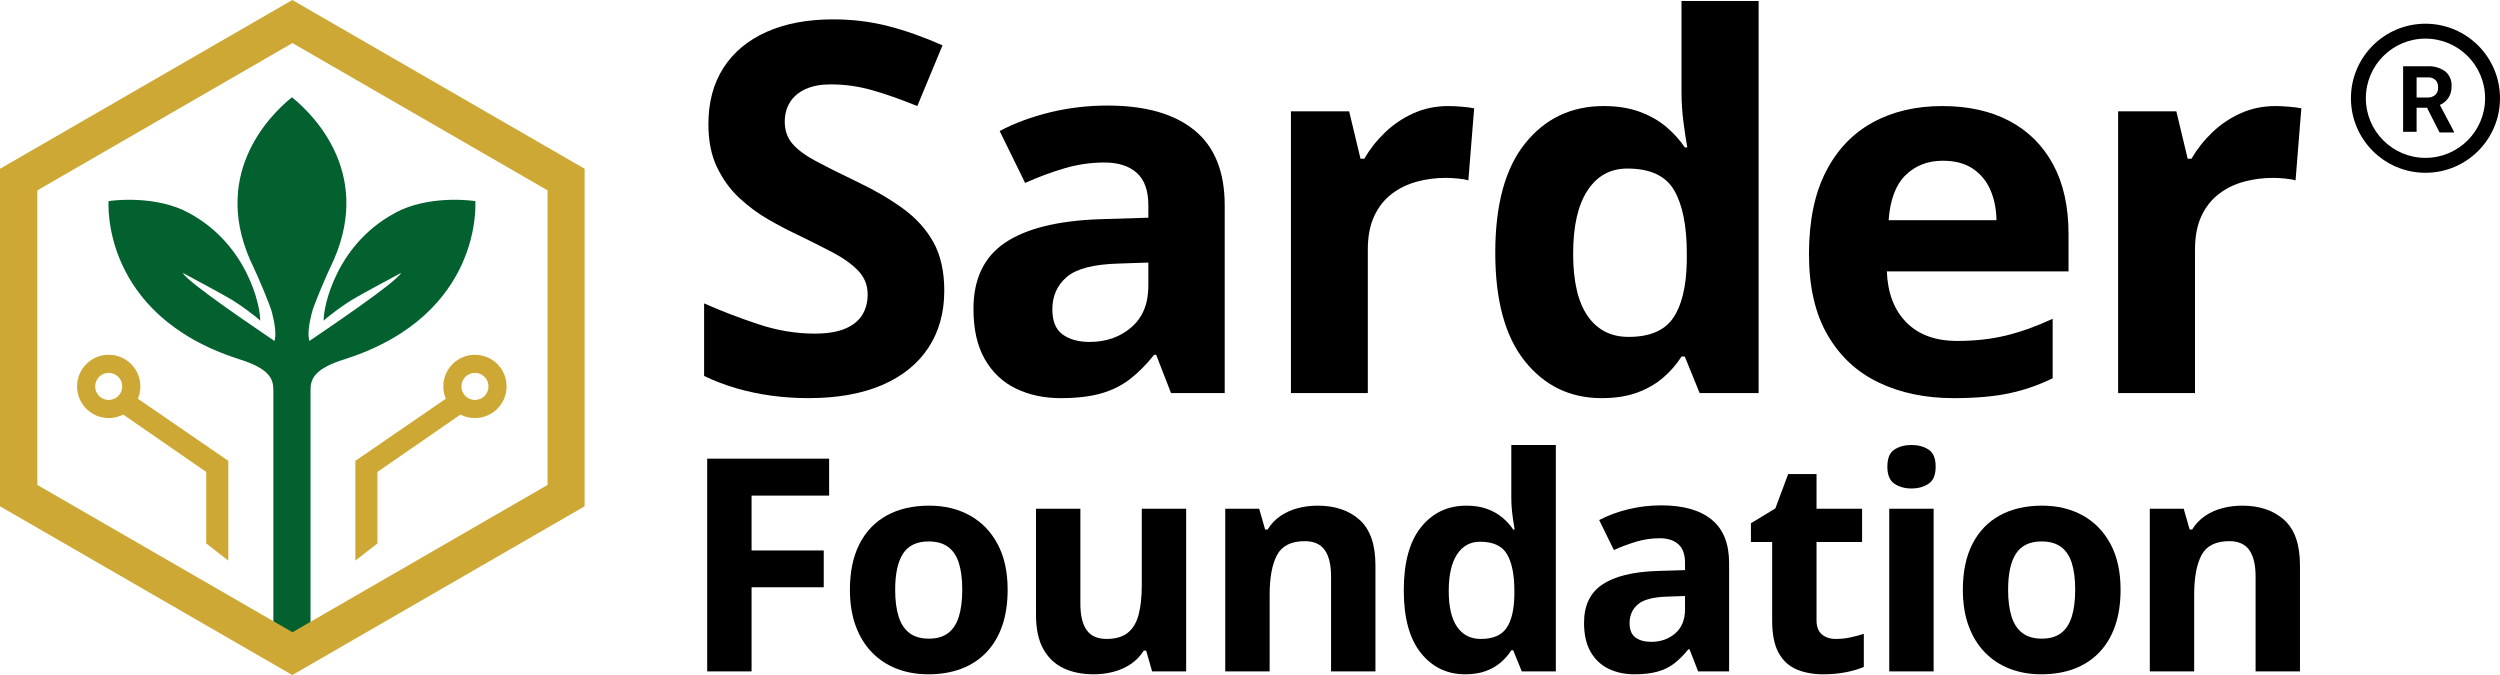
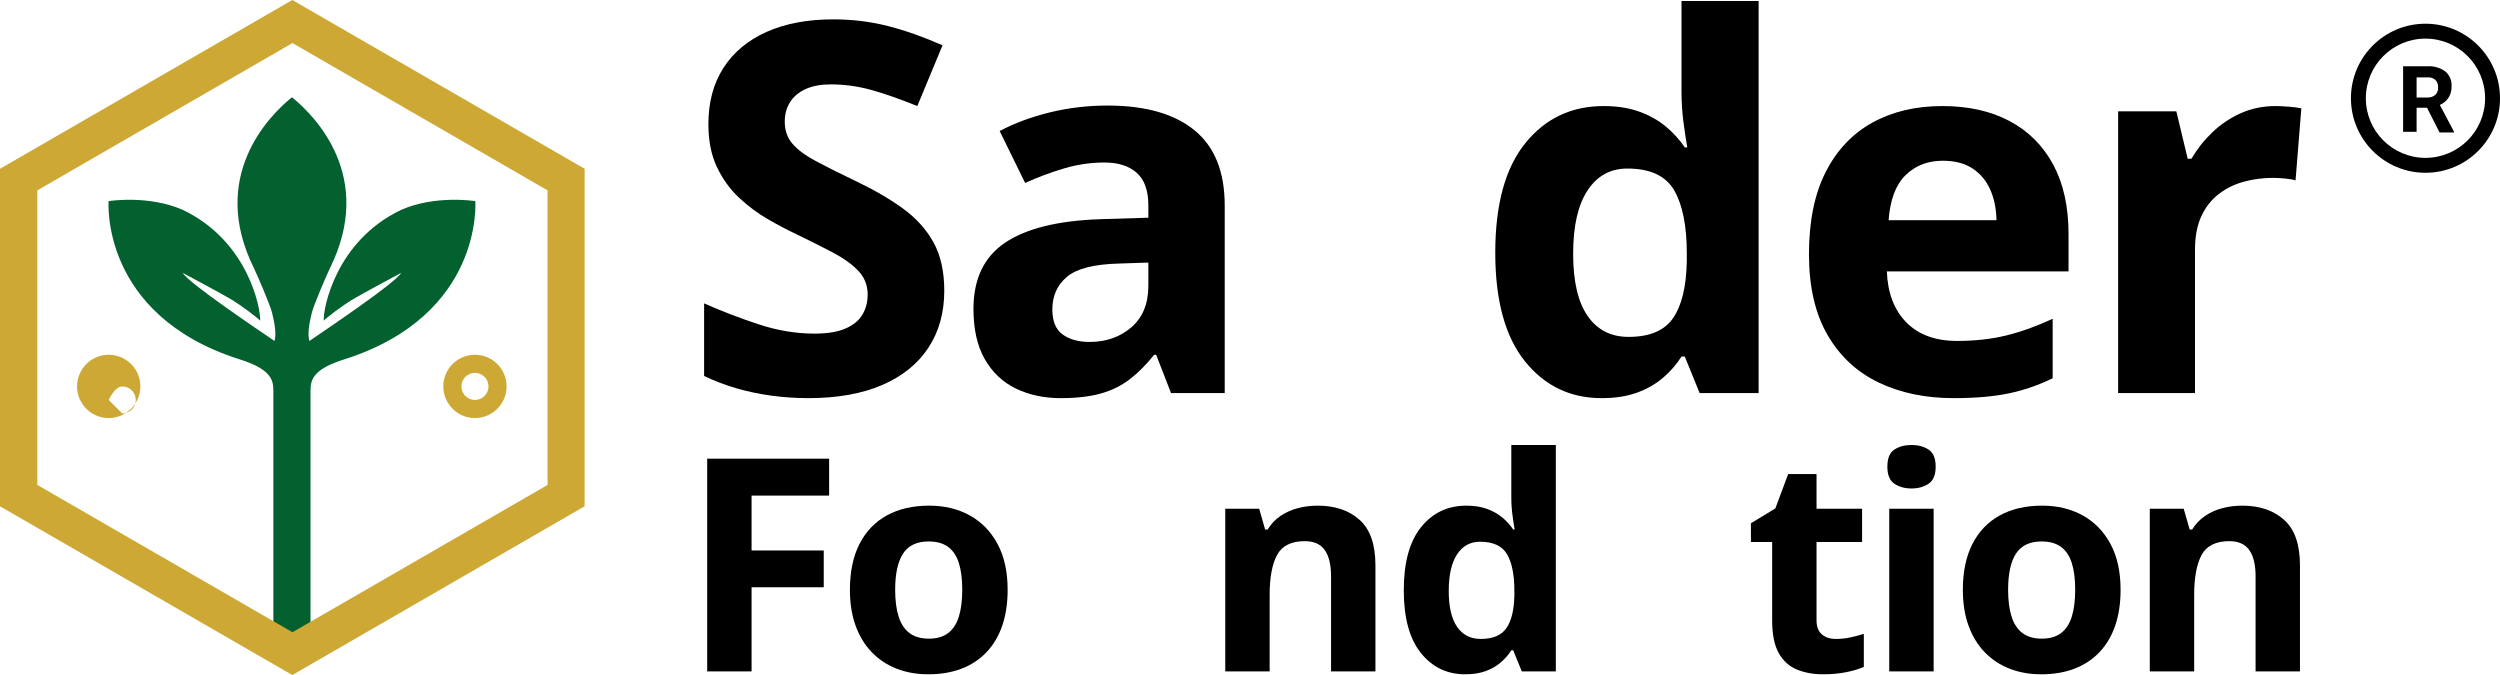
<svg xmlns="http://www.w3.org/2000/svg" id="Layer_1" viewBox="0 0 862.41 232.87">
  <defs>
    <style>.cls-1{fill:#03612f;}.cls-2{fill:#cea835;}</style>
  </defs>
  <path d="M325.742,100.308c0,7.534-1.825,14.083-5.477,19.646-3.651,5.564-8.969,9.854-15.953,12.866s-15.46,4.521-25.428,4.521c-4.404,0-8.708-.29-12.909-.869-4.203-.58-8.23-1.435-12.084-2.564-3.854-1.13-7.521-2.534-10.997-4.216v-25.037c6.027,2.666,12.286,5.072,18.777,7.215,6.49,2.146,12.924,3.217,19.3,3.217,4.403,0,7.954-.578,10.649-1.738,2.695-1.159,4.65-2.752,5.867-4.781,1.218-2.028,1.826-4.347,1.826-6.955,0-3.187-1.073-5.911-3.217-8.172-2.145-2.26-5.086-4.375-8.824-6.346-3.737-1.97-7.953-4.086-12.648-6.347-2.955-1.391-6.172-3.086-9.649-5.085-3.478-2-6.78-4.447-9.911-7.347-3.129-2.897-5.693-6.418-7.693-10.562-1.999-4.143-2.999-9.112-2.999-14.909,0-7.592,1.739-14.083,5.216-19.473,3.479-5.39,8.447-9.52,14.91-12.389,6.461-2.868,14.096-4.303,22.906-4.303,6.607,0,12.91.769,18.908,2.304,5.998,1.536,12.271,3.753,18.821,6.65l-8.693,20.951c-5.854-2.376-11.099-4.217-15.735-5.521s-9.359-1.956-14.17-1.956c-3.361,0-6.23.537-8.606,1.608-2.377,1.073-4.173,2.579-5.39,4.521-1.217,1.942-1.826,4.188-1.826,6.737,0,3.015.883,5.551,2.652,7.606,1.767,2.059,4.434,4.043,7.998,5.955,3.563,1.913,8.011,4.145,13.344,6.694,6.49,3.072,12.041,6.274,16.648,9.606,4.607,3.333,8.156,7.245,10.648,11.735,2.492,4.492,3.738,10.071,3.738,16.735Z" />
  <path d="M382.058,36.412c13.039,0,23.037,2.84,29.992,8.52,6.954,5.681,10.432,14.315,10.432,25.906v64.766h-18.518l-5.129-13.214h-.695c-2.781,3.478-5.622,6.317-8.52,8.52-2.898,2.203-6.23,3.825-9.997,4.868-3.769,1.043-8.346,1.564-13.735,1.564-5.738,0-10.882-1.102-15.432-3.303-4.55-2.202-8.127-5.578-10.736-10.128-2.607-4.549-3.912-10.33-3.912-17.344,0-10.315,3.622-17.922,10.867-22.82,7.244-4.896,18.111-7.606,32.601-8.128l16.865-.521v-4.26c0-5.1-1.334-8.838-3.999-11.215-2.666-2.375-6.376-3.564-11.127-3.564-4.695,0-9.303.667-13.823,2-4.521,1.334-9.041,3.014-13.562,5.042l-8.78-17.908c5.157-2.724,10.938-4.868,17.343-6.434,6.404-1.564,13.025-2.347,19.865-2.347ZM396.141,90.572l-10.259.348c-8.578.231-14.533,1.769-17.865,4.607-3.332,2.84-4.998,6.578-4.998,11.214,0,4.058,1.188,6.941,3.564,8.65,2.375,1.71,5.477,2.564,9.302,2.564,5.679,0,10.476-1.681,14.388-5.042,3.912-3.36,5.868-8.143,5.868-14.345v-7.997Z" />
-   <path d="M499.575,36.586c1.333,0,2.882.073,4.651.217,1.767.146,3.201.335,4.303.565l-2,24.863c-.869-.289-2.102-.507-3.694-.652-1.595-.144-2.971-.217-4.13-.217-3.42,0-6.736.435-9.953,1.304s-6.101,2.275-8.65,4.217c-2.551,1.942-4.563,4.491-6.041,7.649-1.479,3.16-2.217,7.028-2.217,11.605v49.466h-26.516V38.411h20.082l3.912,16.344h1.304c1.913-3.304,4.304-6.331,7.173-9.084,2.868-2.752,6.142-4.956,9.822-6.607,3.68-1.651,7.664-2.478,11.954-2.478Z" />
  <path d="M552.5,137.341c-10.838,0-19.662-4.244-26.471-12.735-6.811-8.489-10.215-20.965-10.215-37.425,0-16.633,3.447-29.224,10.346-37.773,6.896-8.548,15.908-12.822,27.035-12.822,4.637,0,8.723.639,12.258,1.912,3.535,1.275,6.592,2.986,9.172,5.13,2.578,2.145,4.767,4.55,6.563,7.215h.87c-.349-1.854-.77-4.593-1.262-8.215-.492-3.621-.738-7.346-.738-11.171V.334h26.602v135.27h-20.342l-5.13-12.605h-1.13c-1.682,2.666-3.781,5.086-6.303,7.259-2.521,2.174-5.521,3.898-8.998,5.173-3.477,1.274-7.562,1.912-12.258,1.912ZM561.803,116.216c7.244,0,12.357-2.158,15.344-6.477,2.984-4.316,4.563-10.823,4.737-19.517v-2.868c0-9.446-1.449-16.677-4.347-21.69-2.898-5.012-8.289-7.52-16.17-7.52-5.854,0-10.432,2.521-13.734,7.563-3.305,5.042-4.956,12.315-4.956,21.82s1.665,16.662,4.999,21.473c3.332,4.812,8.041,7.215,14.127,7.215Z" />
  <path d="M670.017,36.586c8.982,0,16.72,1.725,23.211,5.173,6.49,3.448,11.504,8.447,15.04,14.996,3.534,6.55,5.303,14.548,5.303,23.993v12.866h-62.679c.289,7.477,2.534,13.345,6.736,17.604s10.041,6.39,17.518,6.39c6.201,0,11.881-.638,17.039-1.913,5.158-1.273,10.461-3.187,15.909-5.737v20.517c-4.812,2.377-9.839,4.115-15.083,5.216-5.246,1.101-11.605,1.651-19.082,1.651-9.736,0-18.357-1.795-25.863-5.39-7.506-3.593-13.387-9.069-17.646-16.431-4.26-7.359-6.391-16.633-6.391-27.818,0-11.358,1.926-20.82,5.781-28.384,3.854-7.563,9.229-13.243,16.127-17.039,6.896-3.796,14.922-5.694,24.08-5.694ZM670.191,55.45c-5.158,0-9.432,1.652-12.822,4.955-3.391,3.304-5.347,8.491-5.868,15.562h37.208c-.059-3.94-.77-7.446-2.131-10.519-1.361-3.071-3.391-5.506-6.085-7.303-2.694-1.796-6.129-2.695-10.302-2.695Z" />
  <path d="M784.927,36.586c1.332,0,2.882.073,4.65.217,1.768.146,3.202.335,4.304.565l-2,24.863c-.869-.289-2.101-.507-3.694-.652-1.595-.144-2.971-.217-4.129-.217-3.421,0-6.737.435-9.954,1.304s-6.101,2.275-8.65,4.217c-2.551,1.942-4.563,4.491-6.042,7.649-1.478,3.16-2.217,7.028-2.217,11.605v49.466h-26.515V38.411h20.082l3.912,16.344h1.304c1.913-3.304,4.304-6.331,7.172-9.084,2.869-2.752,6.143-4.956,9.824-6.607,3.68-1.651,7.663-2.478,11.953-2.478Z" />
  <path d="M259.267,231.604h-15.309v-73.386h42.063v12.75h-26.755v18.924h24.897v12.699h-24.897v29.013Z" />
  <path d="M347.601,203.445c0,4.685-.627,8.834-1.882,12.448s-3.079,6.668-5.472,9.16c-2.393,2.493-5.27,4.376-8.633,5.647s-7.153,1.907-11.369,1.907c-3.949,0-7.572-.636-10.867-1.907-3.297-1.271-6.158-3.154-8.584-5.647-2.427-2.492-4.301-5.546-5.622-9.16-1.322-3.614-1.982-7.764-1.982-12.448,0-6.225,1.104-11.495,3.312-15.812,2.209-4.317,5.354-7.597,9.437-9.839,4.082-2.241,8.951-3.363,14.607-3.363,5.253,0,9.914,1.122,13.979,3.363,4.066,2.242,7.262,5.521,9.588,9.839,2.326,4.316,3.488,9.587,3.488,15.812ZM308.801,203.445c0,3.681.402,6.776,1.205,9.286s2.058,4.4,3.765,5.672c1.706,1.271,3.932,1.907,6.676,1.907,2.71,0,4.911-.636,6.601-1.907s2.928-3.162,3.715-5.672c.785-2.51,1.18-5.605,1.18-9.286,0-3.715-.395-6.802-1.18-9.262-.787-2.459-2.033-4.308-3.74-5.546-1.706-1.238-3.932-1.857-6.676-1.857-4.049,0-6.985,1.389-8.809,4.166-1.824,2.778-2.736,6.944-2.736,12.499Z" />
-   <path d="M409.182,175.486v56.118h-11.746l-2.058-7.178h-.804c-1.204,1.907-2.71,3.463-4.518,4.668-1.807,1.205-3.798,2.092-5.973,2.66-2.176.568-4.435.854-6.776.854-4.016,0-7.513-.711-10.491-2.133-2.979-1.423-5.295-3.64-6.951-6.651-1.657-3.012-2.485-6.927-2.485-11.746v-36.592h15.31v32.777c0,4.016.719,7.045,2.158,9.085,1.438,2.042,3.731,3.062,6.877,3.062,3.112,0,5.555-.711,7.328-2.134,1.773-1.422,3.02-3.514,3.74-6.274.719-2.761,1.079-6.132,1.079-10.114v-26.402h15.31Z" />
  <path d="M454.548,174.431c5.989,0,10.809,1.632,14.456,4.895,3.646,3.263,5.472,8.491,5.472,15.686v36.593h-15.31v-32.777c0-4.016-.729-7.044-2.184-9.086-1.455-2.04-3.74-3.062-6.852-3.062-4.686,0-7.881,1.59-9.588,4.769-1.706,3.18-2.56,7.764-2.56,13.754v26.402h-15.31v-56.118h11.695l2.059,7.178h.854c1.204-1.94,2.701-3.514,4.492-4.719,1.789-1.204,3.781-2.091,5.973-2.66,2.191-.568,4.459-.854,6.802-.854Z" />
  <path d="M505.435,232.608c-6.258,0-11.352-2.451-15.283-7.354-3.934-4.902-5.898-12.105-5.898-21.609,0-9.604,1.99-16.873,5.973-21.81,3.982-4.936,9.186-7.404,15.611-7.404,2.677,0,5.035.369,7.077,1.104,2.041.736,3.807,1.724,5.296,2.962,1.488,1.238,2.752,2.627,3.789,4.166h.502c-.2-1.07-.443-2.651-.727-4.743-.285-2.091-.428-4.242-.428-6.45v-17.97h15.36v78.104h-11.746l-2.962-7.278h-.652c-.971,1.54-2.184,2.937-3.639,4.191s-3.188,2.251-5.195,2.986c-2.008.736-4.367,1.104-7.078,1.104ZM510.807,220.411c4.184,0,7.136-1.246,8.859-3.74,1.724-2.492,2.636-6.249,2.736-11.269v-1.656c0-5.454-.837-9.629-2.51-12.523-1.674-2.895-4.786-4.342-9.336-4.342-3.381,0-6.023,1.455-7.932,4.366-1.907,2.912-2.861,7.111-2.861,12.6s.962,9.621,2.887,12.398c1.924,2.777,4.643,4.166,8.156,4.166Z" />
-   <path d="M573.139,174.332c7.529,0,13.303,1.64,17.318,4.919s6.023,8.266,6.023,14.958v37.396h-10.691l-2.962-7.63h-.401c-1.606,2.008-3.246,3.648-4.92,4.919-1.674,1.272-3.598,2.209-5.771,2.812-2.176.603-4.819.903-7.932.903-3.312,0-6.283-.636-8.909-1.907-2.628-1.271-4.693-3.221-6.199-5.848s-2.259-5.965-2.259-10.015c0-5.956,2.091-10.348,6.274-13.176,4.183-2.827,10.457-4.393,18.823-4.693l9.738-.301v-2.46c0-2.944-.771-5.103-2.31-6.476-1.54-1.371-3.682-2.058-6.425-2.058-2.711,0-5.371.385-7.98,1.154-2.611.771-5.221,1.74-7.831,2.911l-5.069-10.34c2.978-1.572,6.315-2.811,10.014-3.715,3.697-.903,7.521-1.354,11.469-1.354ZM581.271,205.603l-5.924.2c-4.953.135-8.391,1.021-10.314,2.661-1.926,1.64-2.887,3.798-2.887,6.475,0,2.343.686,4.008,2.059,4.995,1.371.987,3.162,1.48,5.371,1.48,3.278,0,6.048-.971,8.307-2.911s3.389-4.701,3.389-8.282v-4.618Z" />
  <path d="M633.313,220.411c1.673,0,3.304-.167,4.894-.502,1.59-.334,3.17-.753,4.744-1.255v11.395c-1.641.736-3.674,1.347-6.1,1.832-2.426.484-5.078.728-7.955.728-3.347,0-6.35-.544-9.01-1.631-2.661-1.088-4.752-2.979-6.275-5.673-1.523-2.693-2.283-6.45-2.283-11.269v-27.056h-7.328v-6.475l8.432-5.12,4.418-11.846h9.787v11.946h15.712v11.494h-15.712v27.056c0,2.142.611,3.739,1.833,4.794,1.222,1.054,2.836,1.581,4.844,1.581Z" />
  <path d="M659.404,153.501c2.275,0,4.233.526,5.873,1.581,1.64,1.054,2.46,3.021,2.46,5.897,0,2.845-.82,4.812-2.46,5.898-1.64,1.088-3.598,1.631-5.873,1.631-2.309,0-4.274-.543-5.897-1.631-1.624-1.087-2.435-3.054-2.435-5.898,0-2.877.811-4.844,2.435-5.897,1.623-1.055,3.589-1.581,5.897-1.581ZM667.035,175.486v56.118h-15.311v-56.118h15.311Z" />
  <path d="M731.525,203.445c0,4.685-.627,8.834-1.882,12.448s-3.079,6.668-5.472,9.16c-2.393,2.493-5.271,4.376-8.633,5.647-3.363,1.271-7.153,1.907-11.369,1.907-3.949,0-7.572-.636-10.867-1.907-3.297-1.271-6.158-3.154-8.584-5.647-2.427-2.492-4.301-5.546-5.622-9.16-1.322-3.614-1.982-7.764-1.982-12.448,0-6.225,1.104-11.495,3.312-15.812,2.209-4.317,5.354-7.597,9.437-9.839,4.082-2.241,8.951-3.363,14.607-3.363,5.253,0,9.914,1.122,13.979,3.363,4.065,2.242,7.261,5.521,9.587,9.839,2.325,4.316,3.488,9.587,3.488,15.812ZM692.724,203.445c0,3.681.402,6.776,1.205,9.286s2.058,4.4,3.765,5.672c1.706,1.271,3.932,1.907,6.676,1.907,2.71,0,4.911-.636,6.601-1.907s2.928-3.162,3.715-5.672c.785-2.51,1.18-5.605,1.18-9.286,0-3.715-.395-6.802-1.18-9.262-.787-2.459-2.033-4.308-3.74-5.546-1.706-1.238-3.932-1.857-6.676-1.857-4.049,0-6.985,1.389-8.809,4.166-1.824,2.778-2.736,6.944-2.736,12.499Z" />
  <path d="M773.478,174.431c5.989,0,10.809,1.632,14.456,4.895s5.472,8.491,5.472,15.686v36.593h-15.31v-32.777c0-4.016-.729-7.044-2.184-9.086-1.456-2.04-3.739-3.062-6.852-3.062-4.686,0-7.881,1.59-9.588,4.769-1.706,3.18-2.56,7.764-2.56,13.754v26.402h-15.31v-56.118h11.695l2.059,7.178h.853c1.205-1.94,2.702-3.514,4.493-4.719,1.789-1.204,3.781-2.091,5.973-2.66,2.191-.568,4.459-.854,6.802-.854Z" />
  <path class="cls-1" d="M163.955,69.376s-13.757-2.201-25.588,3.027c-22.562,10.731-26.965,34.118-26.689,38.245.55-.825,6.879-5.503,9.63-7.154,2.751-1.651,12.381-6.879,17.059-9.355-1.651,3.302-26.689,20.086-31.642,23.488-.673-2.464-.111-5.864.869-9.835.621-2.519,5.107-13.024,6.268-15.373,15.552-31.477-5.234-52.402-12.915-58.675-.128-.098-.168-.13-.239-.181-.071.05-.11.082-.239.181-7.681,6.273-28.467,27.199-12.915,58.675,1.161,2.349,5.646,12.854,6.268,15.373.979,3.971,1.542,7.371.869,9.835-4.953-3.402-29.991-20.187-31.642-23.488,4.677,2.476,14.308,7.704,17.059,9.355,2.751,1.651,9.08,6.328,9.63,7.154.275-4.127-4.127-27.515-26.689-38.245-11.832-5.228-25.589-3.027-25.589-3.027,0,0-3.026,39.071,44.849,54.479,10.731,3.302,11.989,6.879,11.989,10.731.032,3.961,0,84.428,0,84.428h12.819s-.032-80.466,0-84.428c0-3.852,1.259-7.429,11.99-10.731,47.875-15.408,44.849-54.479,44.849-54.479Z" />
-   <path class="cls-2" d="M37.502,122.379c-6.03,0-10.918,4.888-10.918,10.918s4.888,10.918,10.918,10.918,10.917-4.888,10.917-10.918-4.888-10.918-10.917-10.918ZM37.502,137.968c-2.58,0-4.671-2.091-4.671-4.671s2.091-4.671,4.671-4.671,4.671,2.091,4.671,4.671-2.091,4.671-4.671,4.671Z" />
-   <polygon class="cls-2" points="40.641 141.719 71.135 162.801 71.135 187.46 78.758 193.389 78.758 158.977 46.1 136.542 40.641 141.719" />
+   <path class="cls-2" d="M37.502,122.379c-6.03,0-10.918,4.888-10.918,10.918s4.888,10.918,10.918,10.918,10.917-4.888,10.917-10.918-4.888-10.918-10.917-10.918ZM37.502,137.968s2.091-4.671,4.671-4.671,4.671,2.091,4.671,4.671-2.091,4.671-4.671,4.671Z" />
  <path class="cls-2" d="M152.923,133.297c0,6.03,4.888,10.918,10.917,10.918,6.03,0,10.918-4.888,10.918-10.918,0-6.03-4.888-10.918-10.918-10.918-6.029,0-10.917,4.888-10.917,10.918ZM159.169,133.297c0-2.58,2.091-4.671,4.671-4.671s4.671,2.091,4.671,4.671c0,2.58-2.091,4.671-4.671,4.671s-4.671-2.091-4.671-4.671Z" />
-   <polygon class="cls-2" points="160.701 141.719 130.207 162.801 130.207 187.46 122.584 193.389 122.584 158.977 155.243 136.542 160.701 141.719" />
  <path class="cls-2" d="M100.836,0L0,58.217v116.436l100.836,58.217,100.836-58.217V58.217L100.836,0ZM188.889,167.288l-88.005,50.809L12.879,167.288v-101.619L100.884,14.859l88.005,50.81v101.619Z" />
  <path d="M836.7,8.181c-14.199,0-25.71,11.511-25.71,25.71s11.511,25.71,25.71,25.71,25.71-11.511,25.71-25.71-11.511-25.71-25.71-25.71M836.7,54.46c-11.36,0-20.568-9.209-20.568-20.568s9.209-20.568,20.568-20.568,20.568,9.209,20.568,20.568-9.209,20.568-20.568,20.568M837.342,37.157h-3.702v8.304h-4.654v-22.599h8.382c2.2-.135,4.379.491,6.17,1.774,1.501,1.27,2.304,3.181,2.16,5.142.05,1.356-.299,2.697-1.003,3.857-.726,1.146-1.784,2.043-3.034,2.571l4.885,9.23v.257h-4.988l-4.216-8.304M833.64,33.634h3.754c.982.055,1.947-.267,2.7-.9.688-.67,1.038-1.614.951-2.571.079-.946-.248-1.881-.9-2.571-.762-.67-1.767-.996-2.777-.9h-3.728v6.942Z" />
</svg>